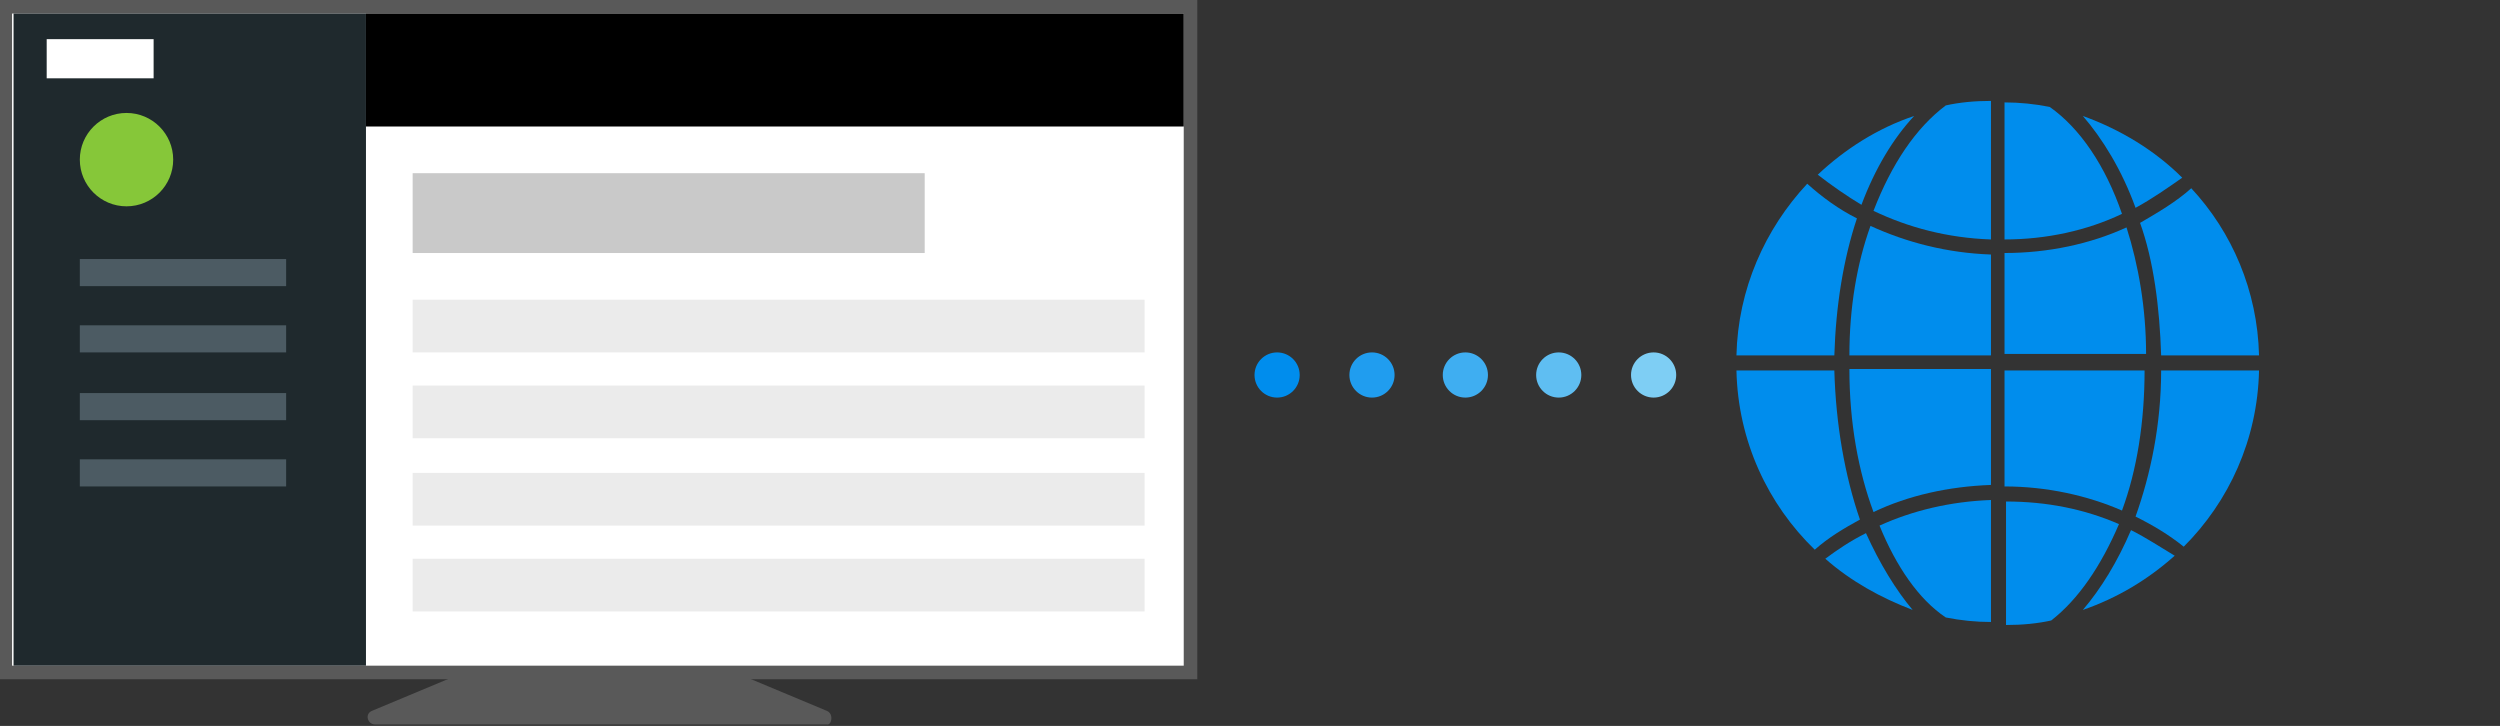
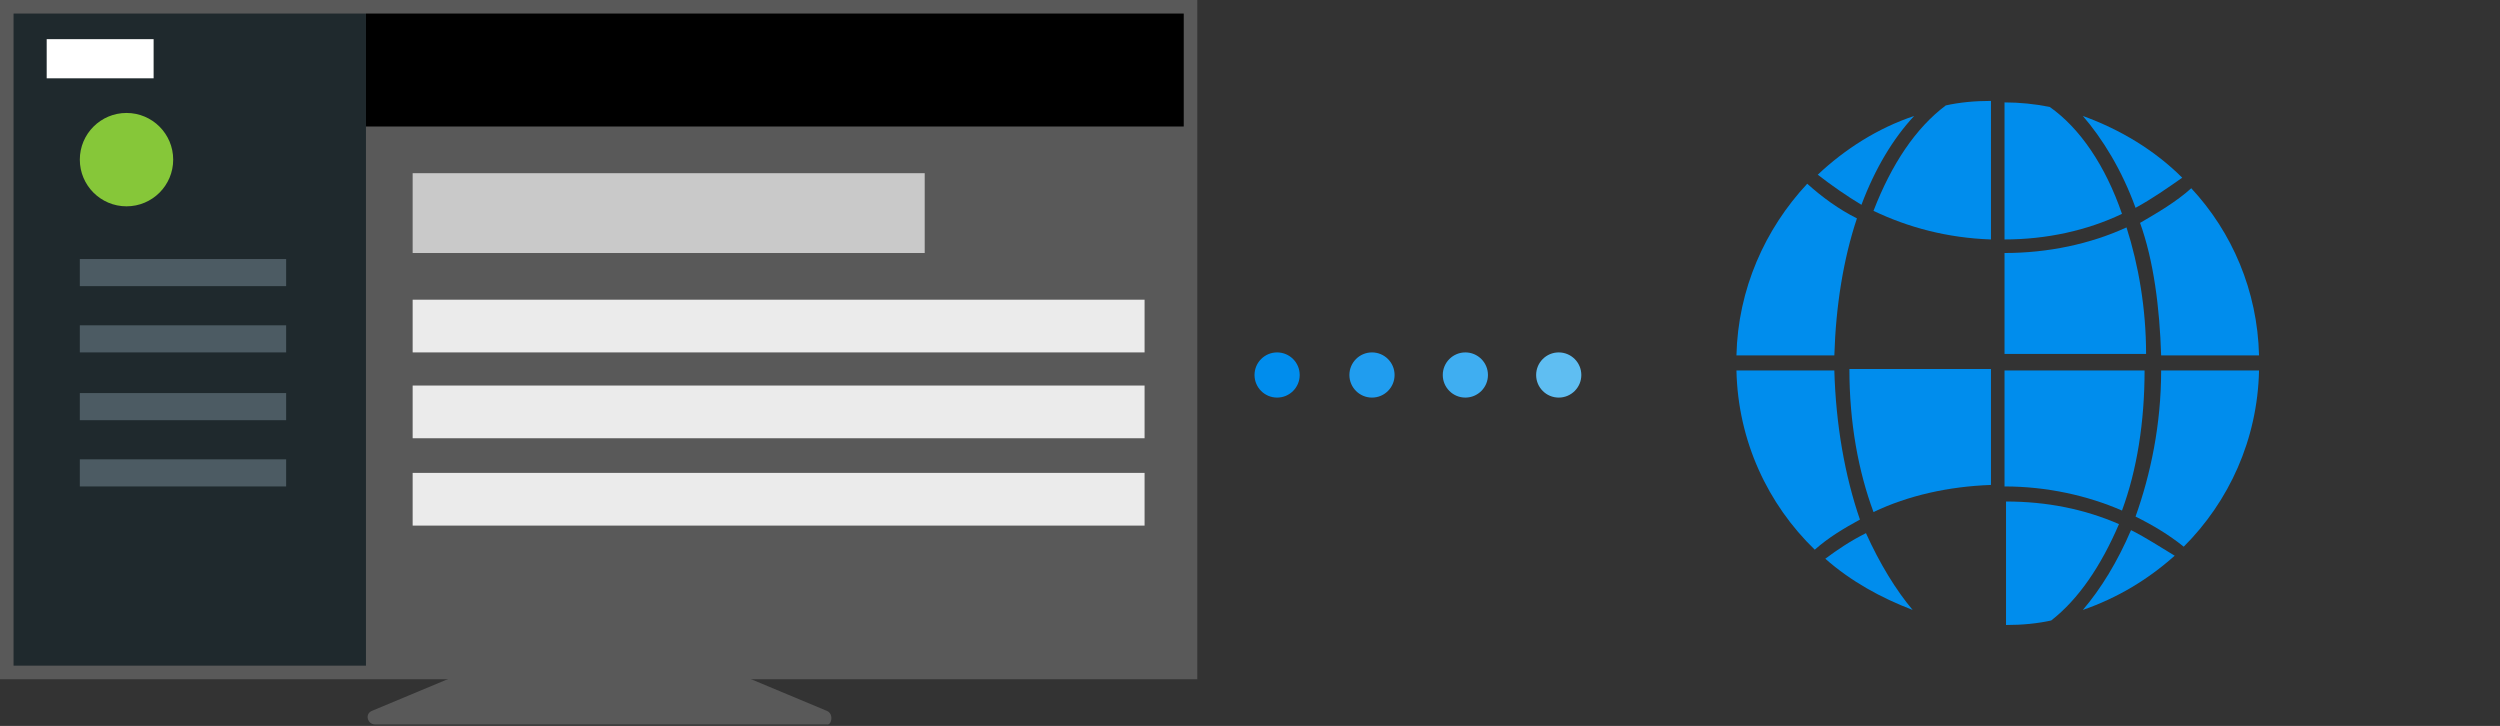
<svg xmlns="http://www.w3.org/2000/svg" version="1.1" id="レイヤー_1" x="0px" y="0px" width="166px" height="48.2px" viewBox="0 0 166 48.2" style="enable-background:new 0 0 166 48.2;" xml:space="preserve">
  <rect x="0" y="0" width="166" height="48.2" fill="#333333" stroke="none" />
  <style type="text/css">
	.st0{fill:#008DED;}
	.st1{fill:#209DEF;}
	.st2{fill:#3FAEF1;}
	.st3{fill:#5FBEF2;}
	.st4{fill:#7ECEF4;}
	.st5{fill:#595959;}
	.st6{fill:#FFFFFF;}
	.st7{fill:#1F292D;}
	.st8{fill:#C9C9C9;}
	.st9{fill:#4C5B63;}
	.st10{fill:#EBEBEB;}
	.st11{fill:#86C739;}
	.st12{fill:none;}
</style>
  <g>
    <circle class="st0" cx="84.8" cy="24.9" r="1.5" />
    <circle class="st1" cx="91.1" cy="24.9" r="1.5" />
    <circle class="st2" cx="97.3" cy="24.9" r="1.5" />
    <circle class="st3" cx="103.5" cy="24.9" r="1.5" />
-     <circle class="st4" cx="109.8" cy="24.9" r="1.5" />
  </g>
  <g>
    <path class="st5" d="M54.9,47.2l-6.7-2.8H31.4l-6.7,2.8c-0.5,0.2-0.3,0.9,0.2,0.9h30C55.2,48.2,55.4,47.4,54.9,47.2z" />
    <rect class="st5" width="79.5" height="45.1" />
-     <rect x="0.8" y="0.9" class="st6" width="77.8" height="43.3" />
    <rect x="0.9" y="0.9" class="st7" width="23.4" height="43.3" />
    <rect x="24.3" y="0.9" width="54.3" height="7.5" />
    <rect x="27.4" y="11.5" class="st8" width="34" height="5.3" />
    <rect x="3.1" y="2.6" class="st6" width="7.1" height="2.6" />
    <rect x="5.3" y="17.2" class="st9" width="13.7" height="1.8" />
    <rect x="5.3" y="21.6" class="st9" width="13.7" height="1.8" />
    <rect x="5.3" y="26.1" class="st9" width="13.7" height="1.8" />
    <rect x="5.3" y="30.5" class="st9" width="13.7" height="1.8" />
    <rect x="27.4" y="19.9" class="st10" width="48.6" height="3.5" />
    <rect x="27.4" y="25.6" class="st10" width="48.6" height="3.5" />
    <rect x="27.4" y="31.4" class="st10" width="48.6" height="3.5" />
-     <rect x="27.4" y="37.1" class="st10" width="48.6" height="3.5" />
    <circle class="st11" cx="8.4" cy="10.6" r="3.1" />
  </g>
  <g>
    <path class="st0" d="M123.3,14.5c-1.2-0.6-2.3-1.4-3.3-2.3c-2.8,3-4.6,7-4.7,11.4h6.5C121.9,20.3,122.4,17.2,123.3,14.5z" />
    <path class="st0" d="M143.5,23.6h6.5c-0.1-4.3-1.8-8.2-4.5-11.1c-1,0.9-2.2,1.6-3.4,2.3C143,17.3,143.4,20.4,143.5,23.6z" />
    <path class="st0" d="M121.8,24.6h-6.5c0.1,4.7,2.1,8.9,5.2,11.9c0.9-0.8,1.9-1.4,3-2C122.5,31.6,121.9,28.2,121.8,24.6z" />
    <path class="st0" d="M133.1,15.9c2.8,0,5.5-0.6,7.8-1.7c-1.1-3.2-2.8-5.7-4.8-7.1c-1-0.2-2-0.3-3-0.3V15.9L133.1,15.9z" />
    <path class="st0" d="M123.6,13.6c0.9-2.4,2.1-4.4,3.5-5.9c-2.4,0.8-4.6,2.2-6.4,3.9C121.6,12.3,122.6,13,123.6,13.6z" />
    <path class="st0" d="M141.8,13.8c1.1-0.6,2.1-1.3,3.1-2c-1.8-1.8-4.1-3.2-6.6-4.1C139.6,9.2,140.9,11.3,141.8,13.8z" />
    <path class="st0" d="M123.9,35.4c-1,0.5-1.9,1.1-2.7,1.7c1.7,1.5,3.7,2.6,5.8,3.4C125.9,39.2,124.8,37.4,123.9,35.4z" />
    <path class="st0" d="M124.4,14c2.3,1.1,4.9,1.8,7.8,1.9V6.7c-1.1,0-2.1,0.1-3,0.3C127.2,8.5,125.6,10.9,124.4,14z" />
    <path class="st0" d="M124.4,34c2.3-1.1,5-1.7,7.8-1.8v-7.7h-9.4C122.8,28.1,123.4,31.3,124.4,34z" />
    <path class="st0" d="M141.2,15.1c-2.4,1.1-5.2,1.7-8.1,1.7v6.7h9.4C142.5,20.5,142,17.6,141.2,15.1z" />
-     <path class="st0" d="M122.8,23.6h9.4v-6.7c-2.9-0.1-5.6-0.8-8-1.9C123.3,17.5,122.8,20.4,122.8,23.6z" />
    <path class="st0" d="M143.5,24.6c0,3.6-0.7,6.9-1.7,9.7c1.2,0.6,2.2,1.2,3.2,2c3-3,4.9-7.1,5-11.7L143.5,24.6L143.5,24.6   L143.5,24.6z" />
    <path class="st0" d="M133.1,24.6v7.7c2.8,0,5.5,0.6,7.8,1.6c1-2.7,1.5-5.9,1.5-9.3C142.5,24.6,133.1,24.6,133.1,24.6z" />
-     <path class="st0" d="M132.2,33.2c-2.7,0.1-5.2,0.7-7.4,1.7c1.1,2.7,2.6,4.9,4.4,6.1c1,0.2,2,0.3,3,0.3V33.2z" />
    <path class="st0" d="M141.5,35.2c-0.9,2.1-2,3.9-3.2,5.3c2.3-0.8,4.3-2,6.1-3.6C143.4,36.3,142.5,35.7,141.5,35.2z" />
    <path class="st0" d="M140.7,34.8c-2.3-1-4.8-1.5-7.5-1.5v8.2c1.1,0,2.1-0.1,3-0.3C138,39.8,139.5,37.6,140.7,34.8z" />
    <path class="st12" d="M143.5,24.6h6.5c0-0.1,0-0.3,0-0.5c0-0.1,0-0.3,0-0.5h-6.5c0-3.2-0.5-6.3-1.4-8.9c1.3-0.6,2.4-1.4,3.4-2.3   c-0.2-0.2-0.4-0.5-0.7-0.7c-0.9,0.8-1.9,1.4-3.1,2c-0.9-2.5-2.1-4.6-3.6-6.1c-0.7-0.2-1.3-0.4-2-0.6c2,1.4,3.6,3.9,4.8,7.1   c-2.3,1.1-5,1.6-7.8,1.7V6.7c-0.1,0-0.3,0-0.5,0c-0.1,0-0.3,0-0.5,0v9.1c-2.8-0.1-5.4-0.8-7.8-1.9c1.1-3.1,2.7-5.5,4.7-6.9   c-0.7,0.1-1.3,0.3-2,0.6c-1.4,1.5-2.6,3.5-3.5,5.9c-1.1-0.6-2-1.3-2.9-2c-0.2,0.2-0.5,0.4-0.7,0.7c1,0.9,2.1,1.6,3.3,2.3   c-0.9,2.7-1.4,5.8-1.4,9.1h-6.5c0,0.1,0,0.3,0,0.5c0,0.1,0,0.3,0,0.5h6.5c0,3.7,0.7,7,1.7,9.9c-1.1,0.6-2.1,1.3-3,2   c0.2,0.2,0.5,0.4,0.7,0.7c0.8-0.6,1.7-1.3,2.7-1.7c0.9,2.1,1.9,3.8,3.2,5.1c0.7,0.2,1.3,0.4,2,0.6c-1.7-1.3-3.3-3.4-4.4-6.1   c2.2-1,4.7-1.6,7.4-1.7v8.1c0.1,0,0.3,0,0.5,0c0.1,0,0.3,0,0.5,0v-8.2c2.7,0,5.2,0.6,7.5,1.5c-1.1,2.8-2.6,5-4.4,6.3   c0.7-0.1,1.4-0.3,2-0.6c1.3-1.3,2.4-3.2,3.2-5.3c1,0.5,2,1.1,2.8,1.7c0.2-0.2,0.5-0.4,0.7-0.7c-1-0.8-2-1.4-3.2-2   C142.8,31.4,143.4,28.1,143.5,24.6z M132.2,32.3c-2.8,0.1-5.4,0.7-7.8,1.8c-1-2.7-1.6-6-1.6-9.5h9.4V32.3z M132.2,23.6h-9.4   c0-3.2,0.5-6.1,1.3-8.7c2.4,1.2,5.1,1.8,8,1.9L132.2,23.6L132.2,23.6z M133.1,16.9c2.9,0,5.7-0.7,8.1-1.7c0.8,2.5,1.2,5.4,1.3,8.5   h-9.4L133.1,16.9L133.1,16.9z M140.9,33.9c-2.4-1-5-1.6-7.8-1.6v-7.7h9.4C142.5,28,141.9,31.2,140.9,33.9z" />
  </g>
</svg>